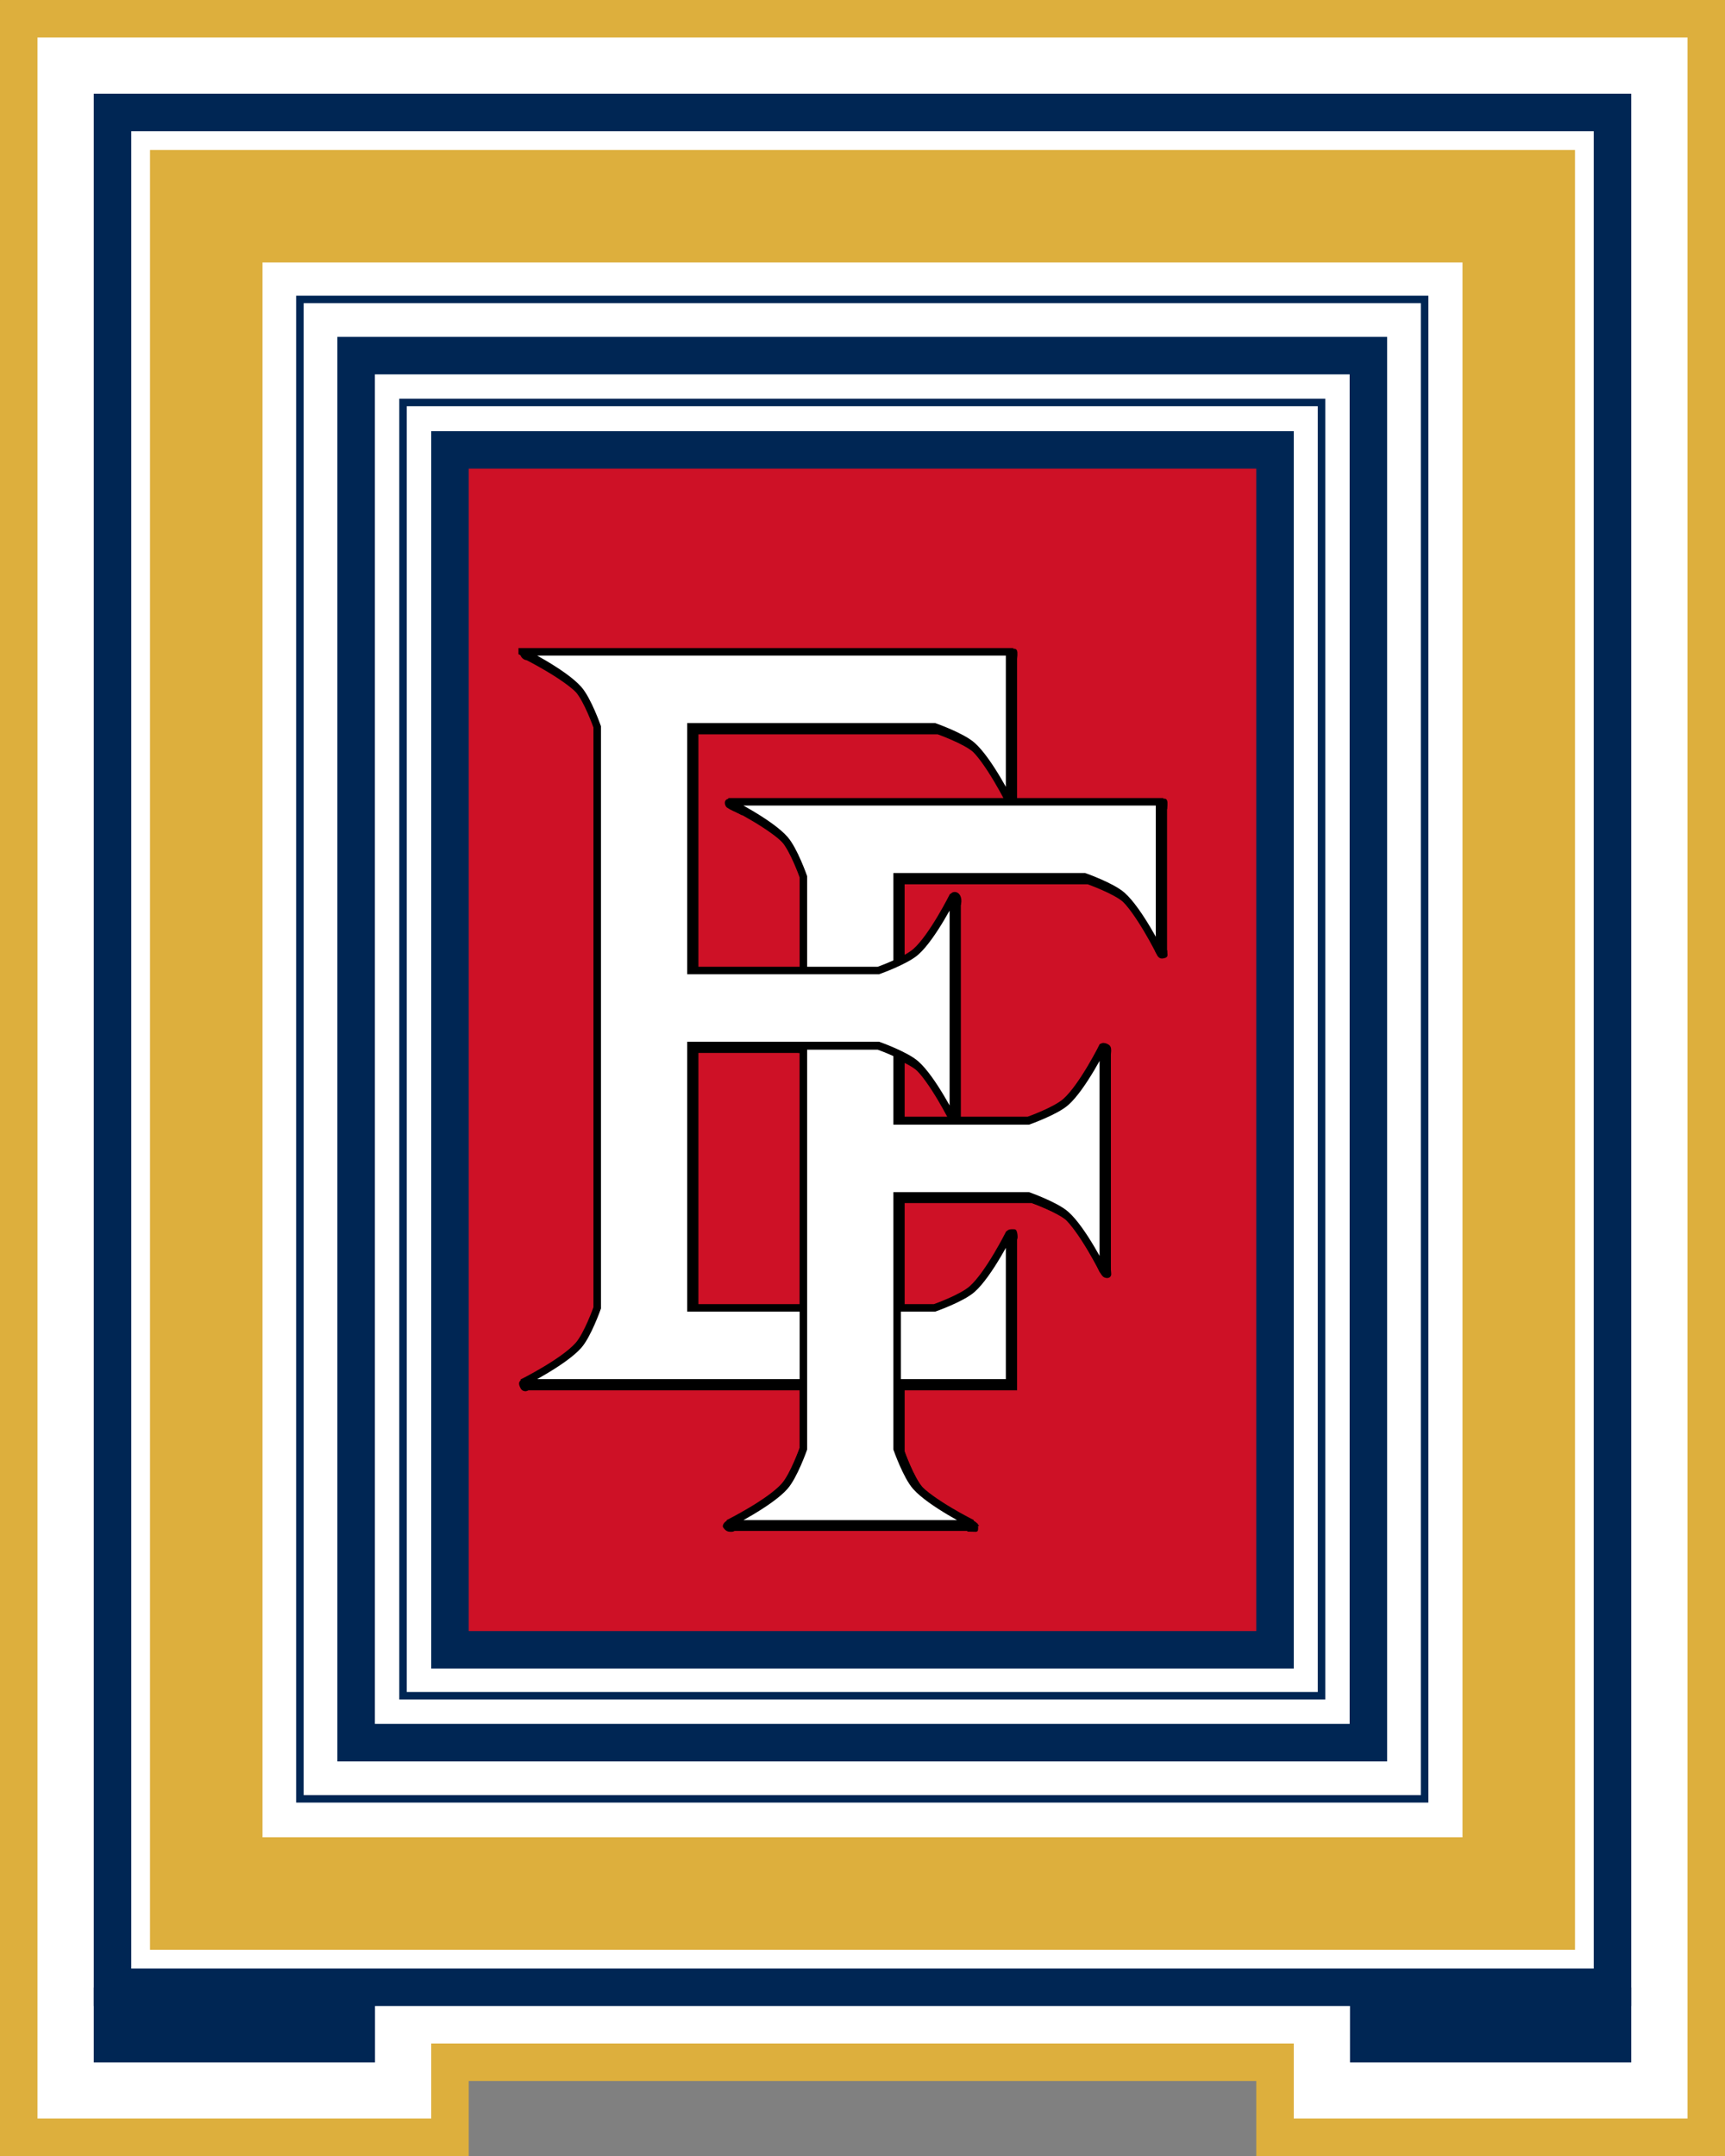
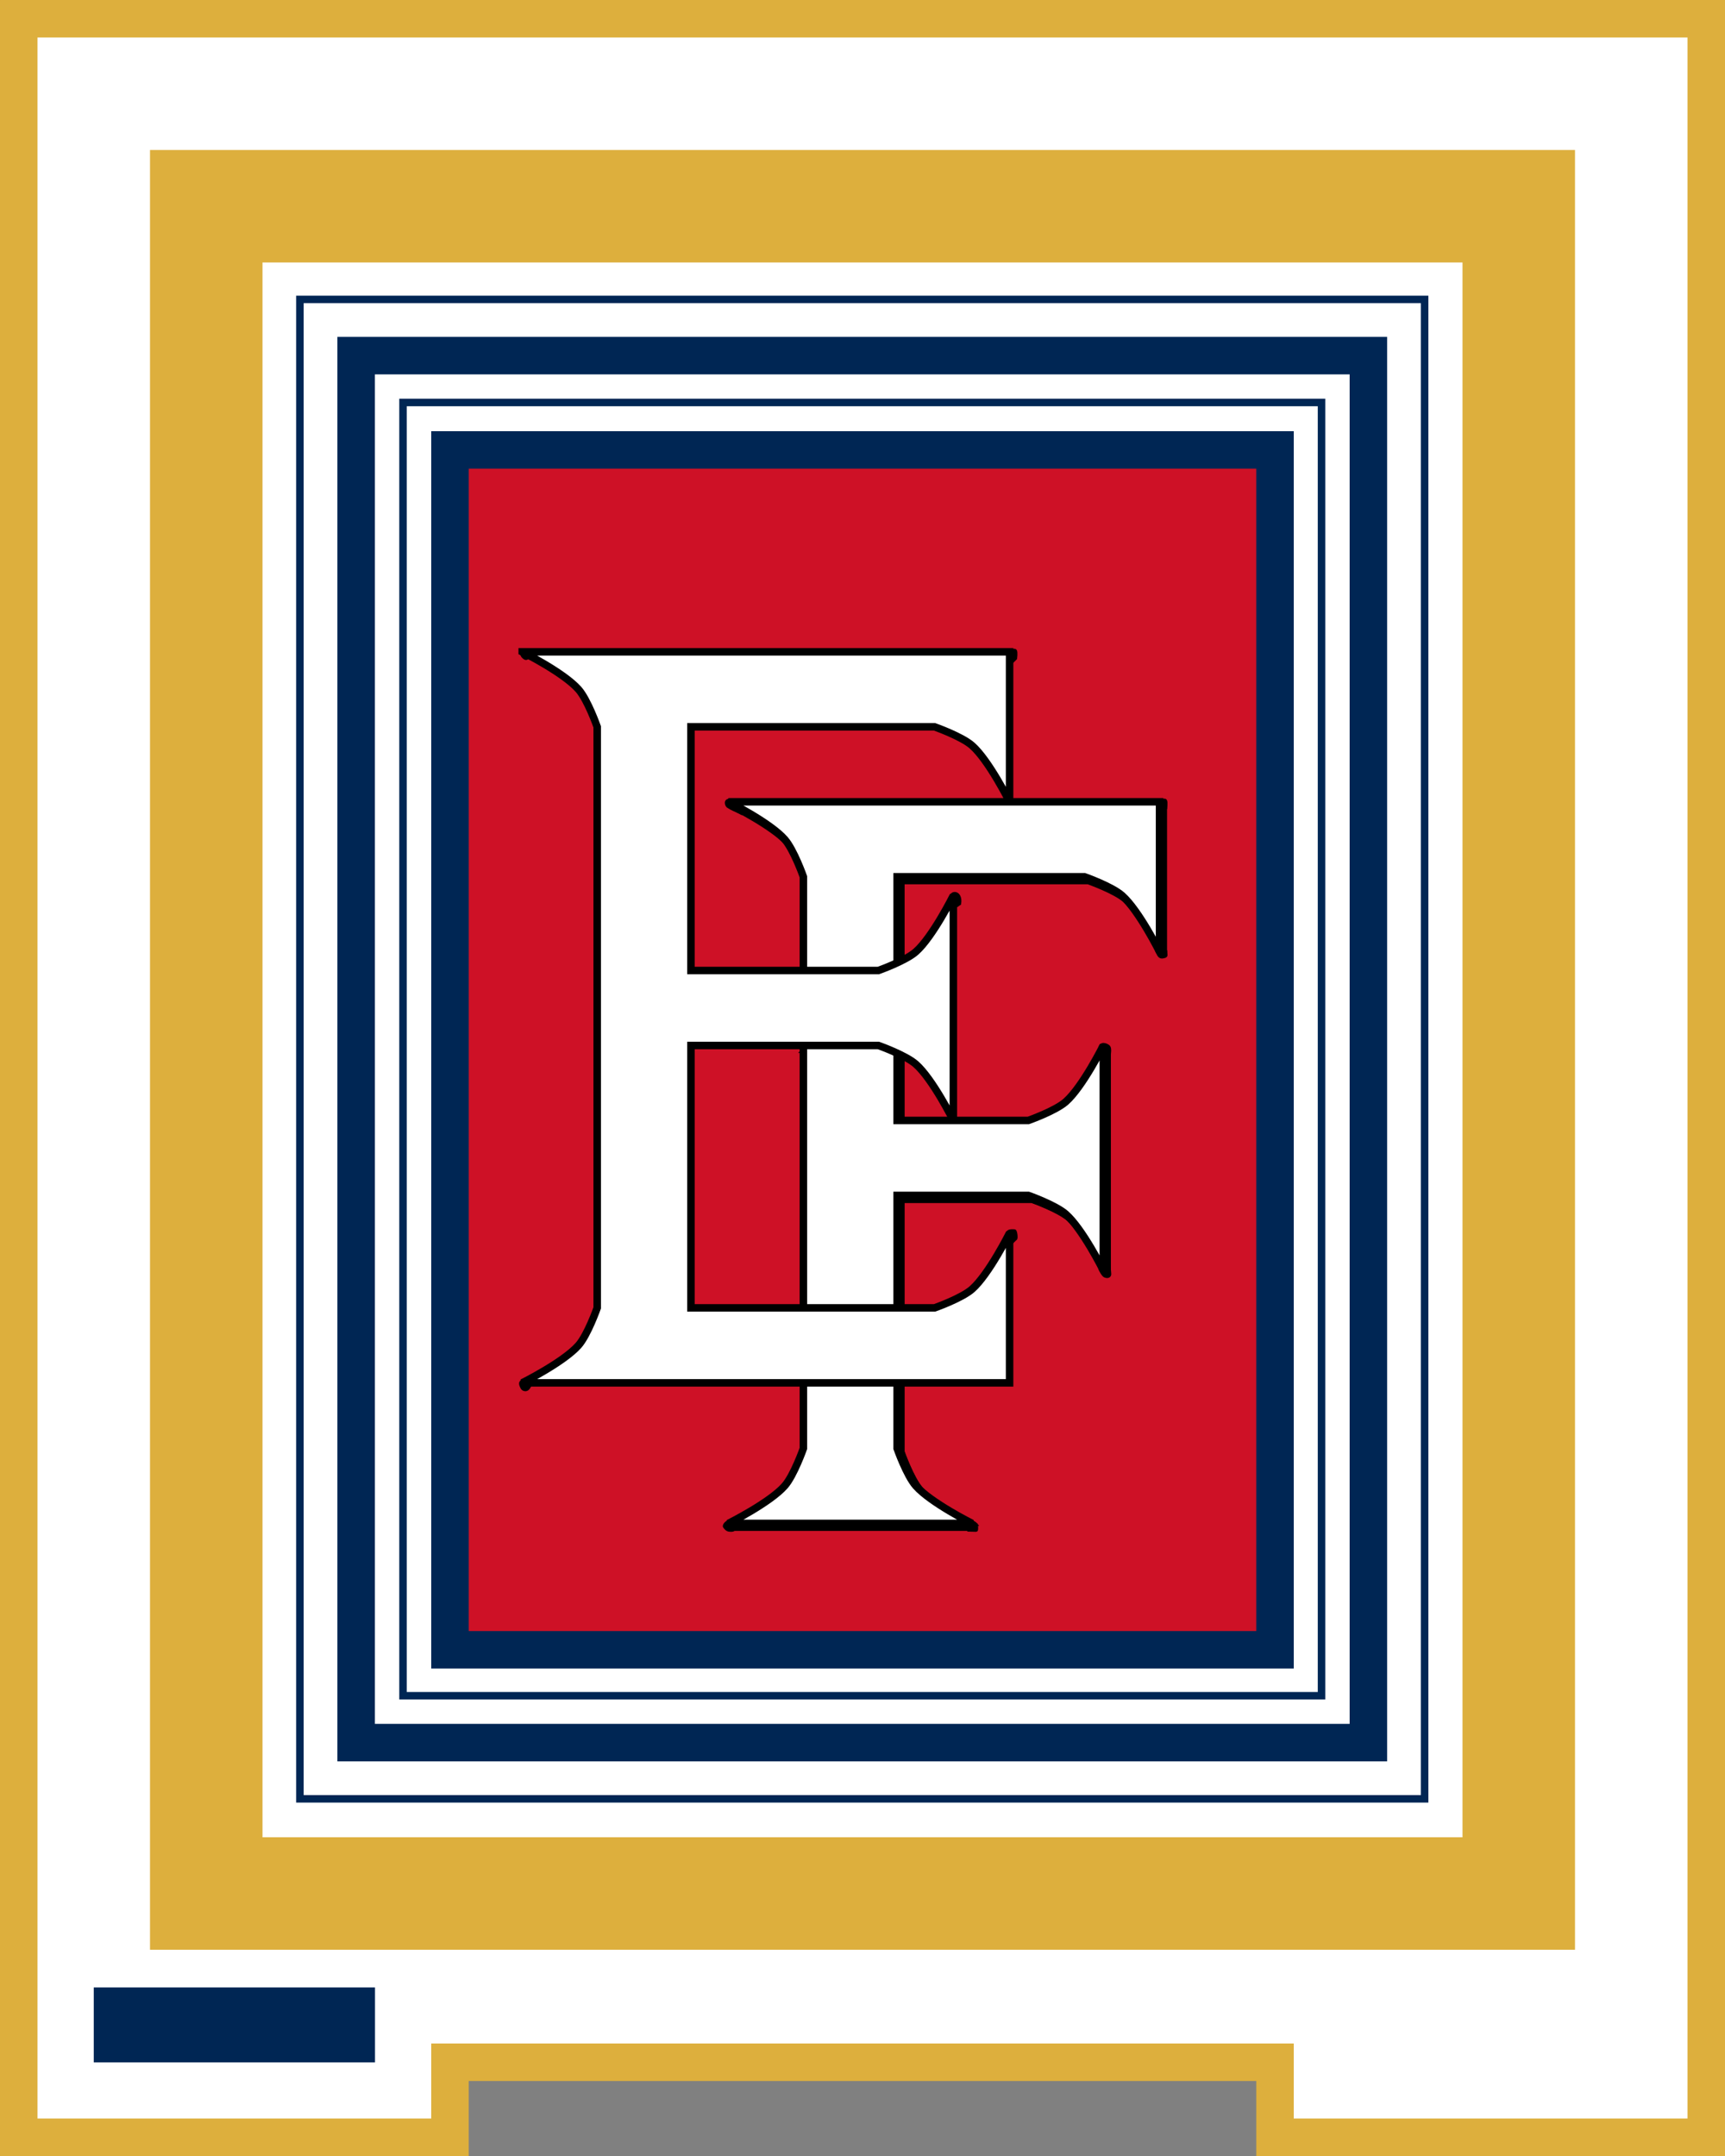
<svg xmlns="http://www.w3.org/2000/svg" height="750" width="600">
  <rect width="100%" height="100%" fill="#808080" stroke="none" />
  <g transform="translate(0 -302.36)">
    <path d="M6.522 308.882h586.956v736.956h-150v-26.087H156.522v26.087h-150z" fill="#fff" fill-rule="evenodd" stroke="#ddaf3d" stroke-width="13.043" />
-     <rect ry="0" height="652.174" width="521.739" y="341.49" x="39.13" fill="none" stroke="#002654" stroke-width="13.043" />
    <rect ry="0" height="586.956" width="456.522" y="374.099" x="71.739" fill="none" stroke="#ddaf3d" stroke-width="39.13" />
    <rect ry="0" height="26.087" width="97.826" y="993.716" x="32.609" fill="#002654" fill-rule="evenodd" />
-     <rect ry="0" height="26.087" width="97.826" y="993.716" x="469.565" fill="#002654" fill-rule="evenodd" />
    <g transform="matrix(1.304 0 0 1.304 0 -320.283)" fill="none" stroke="#002654">
      <rect ry="0" height="400" width="300" y="557.36" x="80" stroke-width="2" />
      <rect ry="0" height="370" width="270" y="572.36" x="95" stroke-width="10" />
      <rect ry="0" height="345" width="245" y="584.86" x="107.5" stroke-width="2" />
    </g>
    <rect ry="0" height="417.391" width="286.957" y="458.882" x="156.522" fill="#ce1126" fill-rule="evenodd" stroke="#002654" stroke-width="13.043" />
  </g>
  <g fill="#fff" fill-rule="evenodd" stroke="#000" stroke-width="2">
    <path d="M196 693.36h115v40s-5.495-11.023-10-15c-2.794-2.466-10-5-10-5h-50v65h35s7.206-2.534 10-5c4.505-3.977 10-15 10-15v60s-5.495-11.023-10-15c-2.794-2.466-10-5-10-5h-35v67.5s2.534 7.206 5 10c3.977 4.505 15 10 15 10h-65s11.023-5.495 15-10c2.466-2.794 5-10 5-10v-152.5s-2.534-7.206-5-10c-3.977-4.505-15-10-15-10z" transform="matrix(1.304 0 0 1.304 -.918 -623.912)" />
    <path d="M216 758.36v107.5s-2.534 7.206-5 10c-3.977 4.505-15 10-15 10h65s-11.023-5.495-15-10c-2.466-2.794-5-10-5-10v-67.5h35s7.206 2.534 10 5c4.505 3.977 10 15 10 15v-60s-5.495 11.023-10 15c-2.794 2.466-10 5-10 5h-35v-17.945c-2.577-1.194-5-2.055-5-2.055h-20z" transform="matrix(1.304 0 0 1.304 -.918 -623.912)" />
-     <path d="M141 653.36h130v40s-5.495-11.023-10-15c-2.794-2.466-10-5-10-5h-65v65h50s7.206-2.534 10-5c4.505-3.977 10-15 10-15v60s-5.495-11.023-10-15c-2.794-2.466-10-5-10-5h-50v70h65s7.206-2.534 10-5c4.505-3.977 10-15 10-15v40H141s11.023-5.495 15-10c2.466-2.794 5-10 5-10v-155s-2.534-7.206-5-10c-3.977-4.505-15-10-15-10z" transform="matrix(1.304 0 0 1.304 -.918 -623.912)" />
    <path d="M195 692.36h115v40s-5.495-11.023-10-15c-2.794-2.466-10-5-10-5h-50v65h35s7.206-2.534 10-5c4.505-3.977 10-15 10-15v60s-5.495-11.023-10-15c-2.794-2.466-10-5-10-5h-35v67.5s2.534 7.206 5 10c3.977 4.505 15 10 15 10h-65s11.023-5.495 15-10c2.466-2.794 5-10 5-10v-152.5s-2.534-7.206-5-10c-3.977-4.505-15-10-15-10z" transform="matrix(1.304 0 0 1.304 -.918 -623.912)" />
    <path d="M140 652.36h130v40s-5.495-11.023-10-15c-2.794-2.466-10-5-10-5h-65v65h50s7.206-2.534 10-5c4.505-3.977 10-15 10-15v60s-5.495-11.023-10-15c-2.794-2.466-10-5-10-5h-50v70h65s7.206-2.534 10-5c4.505-3.977 10-15 10-15v40H140s11.023-5.495 15-10c2.466-2.794 5-10 5-10v-155s-2.534-7.206-5-10c-3.977-4.505-15-10-15-10z" transform="matrix(1.304 0 0 1.304 -.918 -623.912)" />
-     <path d="M215 280v107.5s-2.534 7.206-5 10c-3.977 4.505-15 10-15 10h65s-11.023-5.495-15-10c-2.466-2.794-5-10-5-10V320h35s7.206 2.534 10 5c4.505 3.977 10 15 10 15v-60s-5.495 11.023-10 15c-2.794 2.466-10 5-10 5h-35v-17.945c-2.58-1.2-5-2.06-5-2.06h-20z" transform="matrix(1.304 0 0 1.304 -.918 -1.269)" />
  </g>
  <path d="M330.613 312.493c.1-2.695 3.89-2.325 3.197 1.891l-2.949 2.02zM350.502 227.652c-.092-1.41.563-1.5 2.44-1.462.51.01.525 1.22.335 2.85l-2.527 2.522zM181.962 226.144c-.596-.101-1.163 1.625.458 2.743 1.125.776 1.6-.907 3.21-2.315l1.16-.395zM253.1 280.484c-.433-.362-1.281-2.439 1.263-2.12.507.063 2.032.56 1.842 2.19l.914 1.993c-1.34-.688-2.58-1.078-4.019-2.063zM402.697 279.79c-.092-1.41.562-1.5 2.44-1.462.51.01.525 1.221.335 2.85l-2.527 2.522zM405.494 330.888c0 1.54.573 1.727-1.044 2.027-.985.182-1.46-.486-2.071-1.975l.335-2.838zM382.502 364.944c.17-2.559 2.44-1.483 3.034-.976.388.331.579.95.389 2.58l-3.283 1.226zM384.018 443.1c.161 1.169-.646.039-1.41-1.557l2.744-3.028c.556 1.667.581 3.974.65 4.43.307 2.037-3.02.855-1.984.156zM350.446 429.598c-.234-1.296.567-1.6 2.44-1.462.514.038.785 3.04.335 2.85l-2.527 2.522zM339.521 530.296c.258.331.3 2.098.025 2.075-.272-.023-.474-.023-2.736-.071l-2.237-3.187c1.958.061 3.674-.307 4.948 1.183zM254.489 532.361c-.954-.015-1.564.094-2.534-1.291-.306-.437.883-2.112 2.238-1.797l3.478.803c-1.061.761-2.122 2.32-3.182 2.285zM183.108 483.426c-1.035.151-1.485-.349-1.786-1.111-.16-.408-.825-1.752.682-1.882l3.337-.337c-.728 1.085-1.228 2.992-2.233 3.33z" stroke="#000" />
</svg>